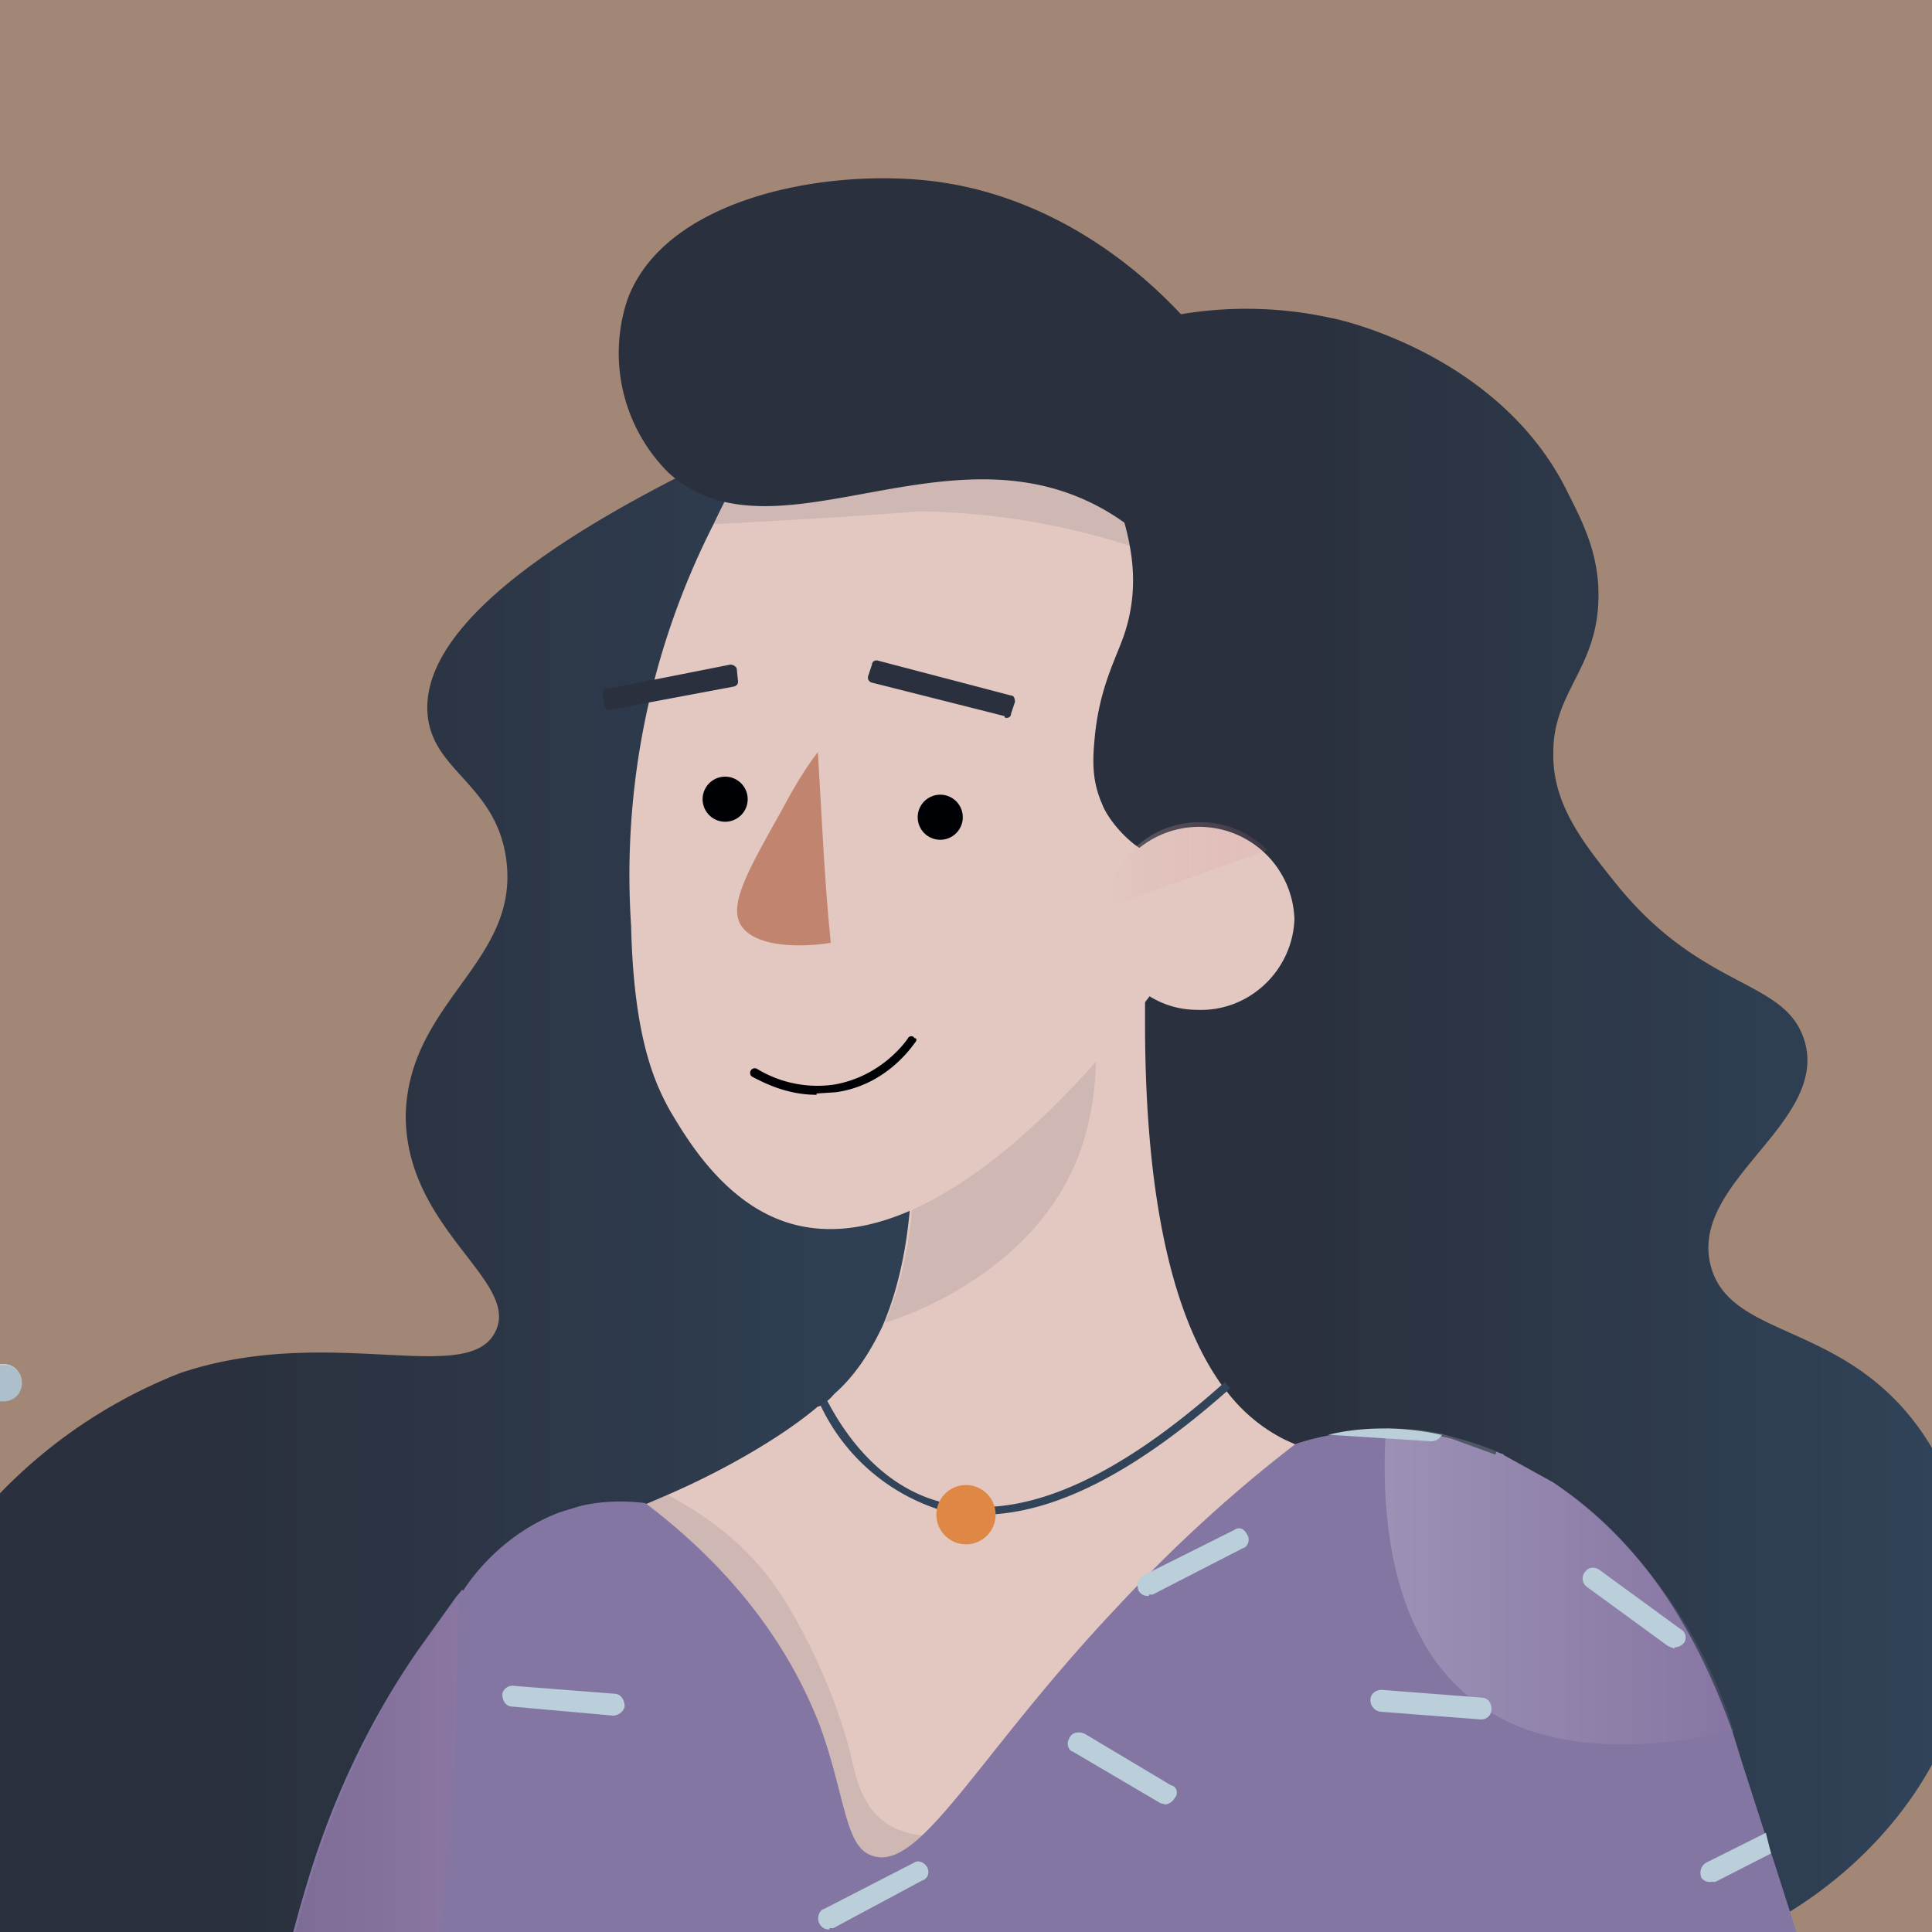
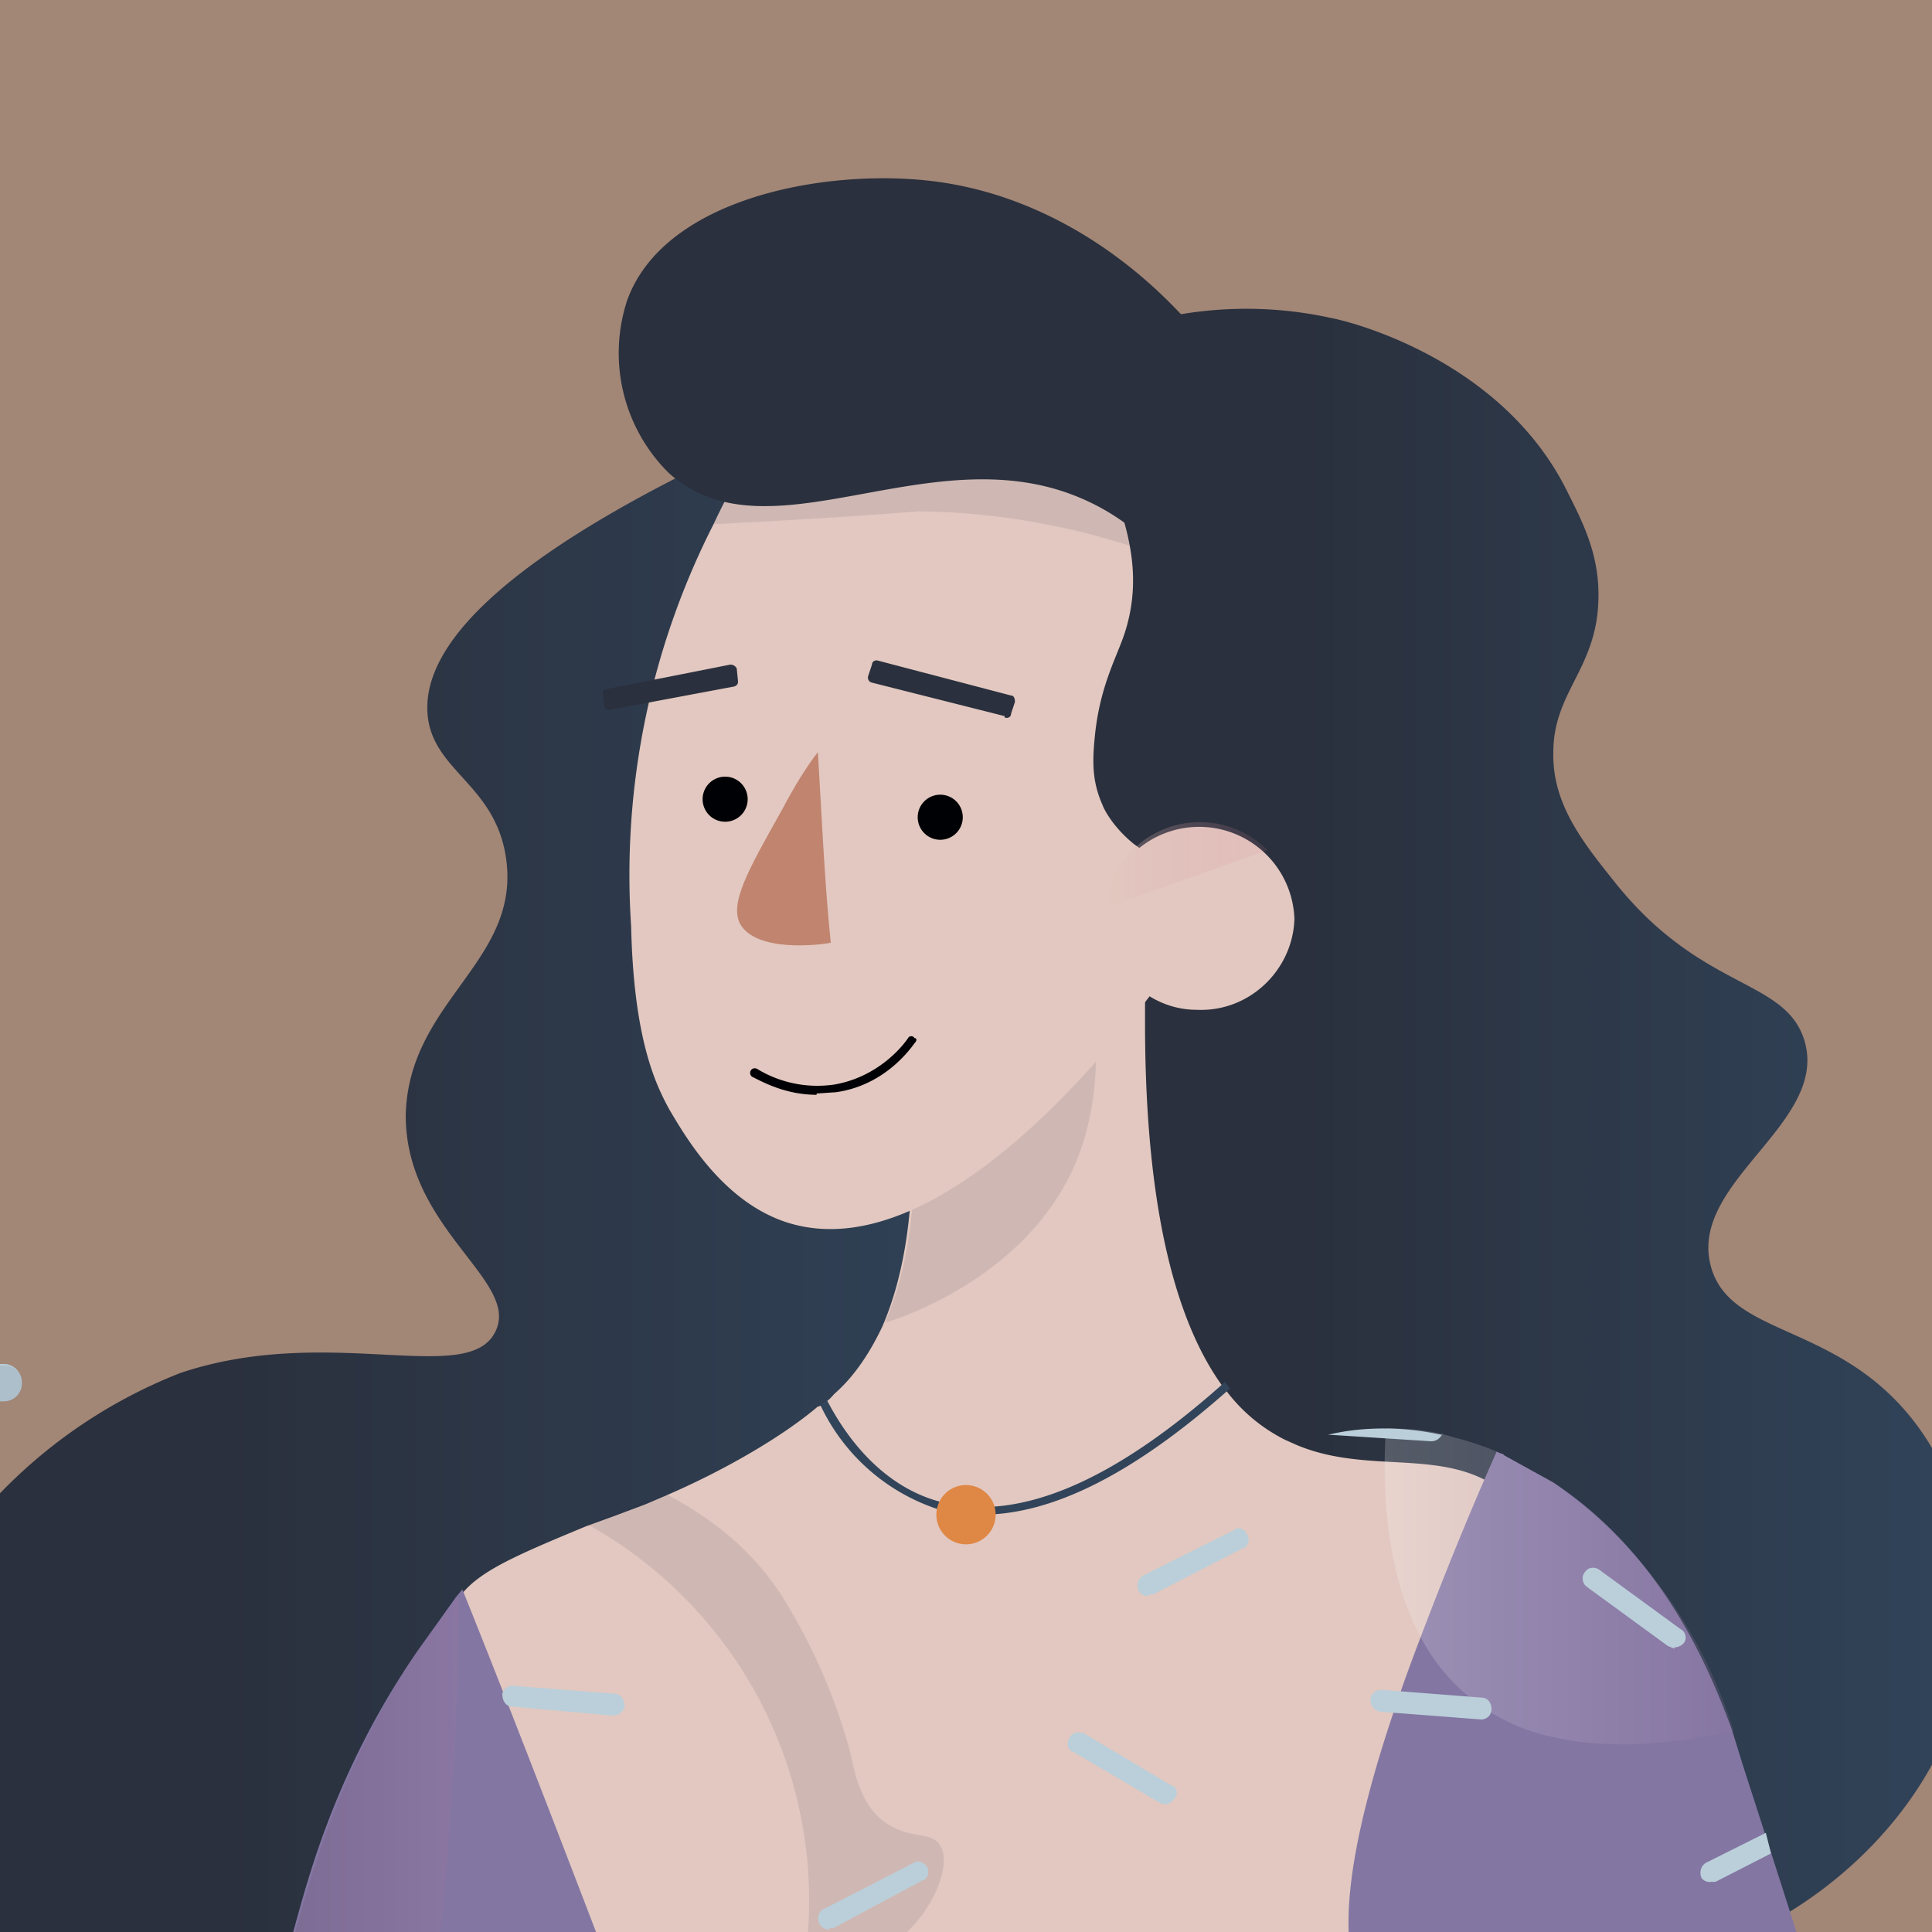
<svg xmlns="http://www.w3.org/2000/svg" fill="none" viewBox="0 0 150 150">
  <rect x="0" y="0" width="150" height="150" fill="#333333" stroke="none" />
  <g clip-path="url(#clip0_3_12234)">
    <path fill="#A28676" d="M0 0h150v150H0z" />
    <path fill="url(#paint0_linear_3_12234)" d="M80.4 28.8c-.7 2.5-6.4 24.3 5.9 36 1.5 1.5 3.4 3 5.9 4.1a19.8 19.8 0 0 0-4.8 8.3c-1 3.8-.2 5.9-.4 11.7-.3 8.1-2 7.1-1.5 11.5 1 7.7 5.4 12.7 8.7 16.3a40 40 0 0 0 1.6 1.7c11 11.1 15.8 29.7 26 33.3 9.8 3.6 26.9-6.2 30.5-20.5 1.7-6.3 1-15-3.9-21.1-6-7.5-14.2-6.3-15.6-11.9-1.6-6.5 9.2-11 7.3-17.4-1.5-4.9-8-3.8-14.8-12.4-2.4-3-4.8-6-4.7-10 0-4.7 3.4-6.5 3.5-11.9.1-3.5-1.3-6.1-2.4-8.3-5-10.2-16.7-13.2-18.3-13.5a30.7 30.7 0 0 0-23 4Z" />
    <path fill="url(#paint1_linear_3_12234)" d="M63.8 78c9.6-6-7-43-7-43-19.7 9.3-24 16-23.6 20.5.4 4.4 5.3 5.4 6.1 11.2 1.1 8-7.6 11-7.8 19.9 0 8.8 8.8 12.8 7 16.7-2 4.5-12.9-.6-24.5 3.3A39.4 39.4 0 0 0-11 145c0 1.3 1.5 17.7 12.6 23.3 10.2 5 15.5-5.4 30-.8 7.2 2.2 15 7.6 24.4 4.6l.2-.1c19.3-6.4 27.2-29.3 27.8-45.2A59 59 0 0 0 68 86a78 78 0 0 0-4.2-8Z" />
    <path fill="#E2C8C0" d="m120.6 133.4-1.1 5.1v.2a2729 2729 0 0 1-29 94.6l-33.6-1.6-14.4-1c.5-9.5-1.2-15.5-3-19.2L34 193v-.1c-2.6-9-5.3-18.5-5.8-22v-.6c-.2-1-.2-2-.2-3V166l.1-.5v-.5l.1-.5c.2-1.3.5-2.4 1-3.5l.1-.5 1.1-2.6.1-.3 1.1-2.5.1-.3.9-2.6.1-.4.2-.8.1-.4v-.3l.2-.3c.4-1.7.7-3.5 1-5.7 1.3-9.8 0-14.3.3-17.4v-.7l.2-.4v-.2l.1-.3.1-.2.2-.4.8-1c1.5-1.8 4.3-3 9.6-5.2l2.2-.8 2.4-.9 1.4-.6c4.7-2 9.3-4.7 12-7 .2 0 .4-.2.5-.3.4-.2.6-.5.8-.7 1.6-1.4 2.8-3.3 3.7-5.2 2.9-6.7 2.4-15 2-18.8l18.4-6.5v1.7c0 15 2.6 23.5 6 28.2l.4.5a13 13 0 0 0 4.5 3.7l.9.4c6 2.5 12.2-.2 16.8 4.3 4.4 4.1 4 11.5 3 17Z" />
    <path fill="#253041" d="M82 73.7C85.2 75 86 83 84 89c-3.2 9.6-13.6 13.2-15.3 13.7 2.9-6.6 2.4-14.9 2-18.7 3.6-7 8.4-11.2 11.2-10.3ZM62.6 151.4a33.4 33.4 0 0 0-16.9-33l1-.5 1.2-.4 2.3-1c.5 0 1-.3 1.5-.5 5 2.6 7.5 5.6 9 7.9A45 45 0 0 1 66 136c.4 1.8.8 4 2.6 5.4 2 1.5 3.7.7 4.4 1.9 1.3 2-2.1 8.4-6.8 8.8a7 7 0 0 1-3.7-.7Z" opacity=".1" />
-     <path fill="#8376A2" d="m121.8 116.3-1.2 17-.2 1.5-.9 3.7v.2l-.5 1.7c0 .5 0 1.8 1 4.9a594.2 594.2 0 0 1-8 38.4 601.8 601.8 0 0 1-8.7 32.6 826 826 0 0 1-5.1 17l-24.5-.7-16.7-.9c-2.4 0-4.8-.3-7.1-.4-2.5 0-4.9-.2-7.3-.3v-1c0-2.1-.5-5.5-1.4-9.6l-3.4-13.8L34 193v-.1c-2.7-10-5.2-18.9-5.7-22l-.1-.6-.1-3v-1.9l.1-.5v-.5l1-3.5c0-.1 0-.4.2-.5l1.1-2.6.1-.3 1-2.5.2-.3.9-2.6v-.4c.2-.2.2-.6.3-.8v-.4l.1-.3.1-.3c.4-1.7.7-3.3 1-5.7 1.4-9.8 0-14.3.4-17.4v-.7l.1-.4v-.2l.2-.3v-.2l.2-.4.8-1c.8-1.3 3.3-4.6 7.6-6.2l1.3-.4c1-.3 3-.6 5.3-.3 4.5 3.4 10.4 9 13.6 17.4 2 5.6 1.9 9.4 4.1 10 3.7 1.2 8.2-8 19-19.4 5.4-5.8 10.4-10 13.8-12.6a22 22 0 0 1 12.1-.4l3.3 1.2.2.1.3.1h.2c2.2 1 3.9 2.2 5 3.2Z" />
    <path fill="#8376A2" d="M150.4 198.5c0 7-2 12.1-6.2 15.4-10.3 7.8-28.6.2-38.7-5.4-2.1-1-3.8-2.1-5-3a24.8 24.8 0 0 1-5.7-4.7 10.8 10.8 0 0 1-2.6-5.3c-.3-1.6-.1-3.3.3-4.8 1-4 3.9-7.5 7.4-8.8 2.6-.9 5.1-.2 10 1.2l2 .6c7 2.3 9.5 4.7 11 3.5 2-1.5 0-6.9-2.3-13.5-1.5-4.2-3-7.2-4.4-9.5a19.3 19.3 0 0 0-5-6c-2.3-1.5-3.2-1.5-4.2-2.3-3.1-2.5-4-9.7 3.3-28.8 1.6-4.2 3.5-9 5.9-14.4l.2.1.3.1.1.1 3.8 2.1c8 5.3 11.8 13.5 13.9 19.3l.8 2.6c8.6 26.6 15.3 47.6 15.1 61.5Z" />
    <path fill="url(#paint2_linear_3_12234)" d="M134.5 134.4c-5.9 1.3-10.5 1.3-14.2.4a15 15 0 0 1-10-7.7c-2.7-5-3-11.4-2.7-16.2 1.6 0 3.4.1 5.3.7 1.6.4 3.1 1 3.3 1.1l.2.1.3.1.1.1 3.8 2.1a37 37 0 0 1 14 19.3Z" opacity=".2" />
    <path fill="#31445A" d="M95.5 107.8c-7.3 6.5-13.7 9.8-19.3 9.8-1.1 0-2.2-.2-3.3-.4a15.4 15.4 0 0 1-9.2-8.1l.5-.4c1.5 2.9 4.3 6.7 8.8 7.9 6 1.6 13.4-1.5 22.1-9.3l.4.5Z" />
    <path fill="#DF8744" d="M75 119.9a2.3 2.3 0 1 0 0-4.6 2.3 2.3 0 0 0 0 4.6Z" />
    <path fill="#E2C8C0" d="m95.7 67.2-2.3 4.2c-5.8 9.2-20.2 27-32 23.6-5.2-1.5-8.2-6.8-9.4-8.8-1.1-2-2.8-5.5-3-14.3a60 60 0 0 1 6.4-31.2c1.6-3.4 3.8-7.2 6.4-10.3 3-3.6 6.4-6.2 10.3-6 4.7.1 8 4.2 10.3 6.9l.8 1c1.2 1.8 3.7 5.6 4.5 10 .4 2.1.4 4.3-.3 6.6-.6 2-2 4.2-2.4 8.3-.2 2-.2 3.5.6 5.3.1.3.8 1.7 2.4 3 3.1 2.4 7 1.8 7.7 1.7Z" />
    <path fill="#253041" d="M87.8 42.4a55.8 55.8 0 0 0-16.5-2.7c-4.7.4-12 .8-15.9 1 1.7-3.4 3.8-7.2 6.4-10.3l21.5 2c1.2 1.7 3.7 5.6 4.5 10Z" opacity=".1" />
    <path fill="#000105" d="M73 65.2a1.7 1.7 0 1 0 0-3.5 1.7 1.7 0 0 0 0 3.5ZM56.3 63.8a1.7 1.7 0 1 0 0-3.5 1.7 1.7 0 0 0 0 3.5ZM63.4 85c-2.4 0-4.2-1-5-1.4a.3.3 0 1 1 .4-.6 9 9 0 0 0 6 1.2c3.4-.6 5.3-3 5.7-3.6.1-.2.4-.2.5 0 .2 0 .2.2 0 .4-.5.7-2.5 3.3-6.1 3.8l-1.5.1Z" />
    <path fill="#C0846F" d="M63.5 58.4c-.8 1-1.8 2.6-2.8 4.5-2.7 4.8-4.1 7.3-3.2 8.9 1.3 2.1 5.9 1.6 7 1.4-.5-4.9-.7-9.9-1-14.8Z" />
    <path fill="#2A303D" d="M99.4 63.5c-3.6-16.2-9.8-22.3-15.2-24.7-11.8-5.3-24.5 5-32.3-2.1a13.1 13.1 0 0 1-3.2-13.4c2.9-8 15.6-10.3 24-9.2 15 2 27.2 16.4 29.2 31.4 1 7.7-1 14.2-2.5 18ZM78 55.6 67.7 53a.4.4 0 0 1-.3-.5l.3-.9c0-.2.2-.4.5-.3l10.3 2.7c.2 0 .3.2.3.5l-.3.9c0 .3-.3.4-.5.3ZM57 53.3l-9.6 1.8c-.2.1-.4 0-.5-.3l-.1-.9c0-.2 0-.4.3-.4l9.6-1.9c.2 0 .4.1.5.3l.1 1c0 .1 0 .3-.3.4Z" />
    <path fill="#E2C8C0" d="M100.5 71.3c-.1 4-3.5 7.3-7.6 7.1-4 0-7.3-3.5-7.1-7.6v-.4a7.4 7.4 0 0 1 14.7 1Z" />
    <path fill="url(#paint3_linear_3_12234)" d="m98.4 66-12.6 4.5A7.4 7.4 0 0 1 98.4 66Z" opacity=".3" />
    <path fill="#BACFDA" d="M1.7 107.3a1.4 1.4 0 0 1-1.4 1.5h-27a1.4 1.4 0 0 1-1-2.5c.3-.2.7-.4 1-.4h27c.8 0 1.4.7 1.4 1.4Z" />
    <path fill="#2A303D" d="M1.7 107.3a1.4 1.4 0 0 1-1.4 1.5H-1l-4 37.6h-9.5c-6.3-6.8-6.8-9.6-6-10.8 1.1-1.9 5.4-.5 11-3.5.6-.3 2.8-1.6 4-4 .1-.4.6-1.6.3-1.8-.5-.4-2.7 3-6.4 4.8-4.7 2.4-10 1.3-10 .8s3.8-.5 9.2-2.8c4.6-2 8-4.8 7.8-5.2-.2-.4-3.2 1.4-8.8 3-4 1.2-9.3 2.3-9.5 1.6-.2-.6 2.6-2 3-2.1 3.6-1.9 9-3.3 10.9-3.7.7-.1 2-.5 2.3-1.5.2-.4 0-1-.3-1.4-1-1-3.2.3-6.8 1.5-3.7 1.3-8 2.2-8.2 1.7-.1-.4 2.5-2 4-2.8 6-3.2 8.1-3 8.6-4.9.5-1.8-1.2-4.6-1-6.5l.1-1.3.2-1.5H.3c.8 0 1.4.6 1.4 1.3Z" opacity=".1" />
    <path fill="#8376A2" d="M49 157c-1 5.4-2.8 12.6-5.9 20.8-3.1 8.2-19 49.7-40.8 49.6-9.6 0-16.8-8.3-27-20.8l-1.4-1.6a94 94 0 0 1-17.7-39l-.8-4.8c-1.3-9.5.9-12.6 2.5-14.1 2.7-2.5 7.2-3 10.6-1.8 6.3 2.2 7.7 9.9 11.3 18.3a78 78 0 0 0 16.8 25.5c2.3 2 4.7 3.1 6.8 2.9 8-1 13.7-21.5 20-44.3.8-2.7 3-10.8 9-19.5l3-4.2.5-.6c4.5 11.2 8.8 22.5 13.1 33.7Z" />
    <path fill="url(#paint4_linear_3_12234)" d="M35.6 124c0 13.2-1.5 64.4-20.6 75.7-15 8.9-18-2.5-18.3-10.6 2.4 2 4.8 3 6.8 2.8 8-1 13.7-21.5 20.1-44.3.8-2.6 3-10.7 8.9-19.5l3-4.1Z" opacity=".4" />
    <path fill="#BACFDA" d="m47.6 133.2-7.8-.7c-.5 0-.8-.4-.8-1 .1-.4.5-.7 1-.6l7.7.6c.5 0 .8.5.8 1-.1.4-.5.7-.9.7ZM130 128l-.5-.2-6.3-4.6a.8.8 0 0 1-.1-1.2c.2-.3.7-.4 1.1-.1l6.3 4.6c.4.2.5.8.2 1.1a1 1 0 0 1-.7.3ZM64.4 149.8a.8.8 0 0 1-.8-.5c-.2-.4 0-1 .4-1.1l7-3.6c.3-.2.8 0 1 .4.2.4 0 .9-.4 1l-6.9 3.7h-.3ZM137.5 143.9l-4.3 2.2a1 1 0 0 1-.3 0 .8.8 0 0 1-.8-.3c-.2-.5 0-1 .4-1.2l4.6-2.3.4 1.6ZM89.2 123.9a.8.8 0 0 1-.8-.4c-.2-.5 0-1 .4-1.2l7-3.5c.4-.3.8-.1 1 .3.3.4.1 1-.3 1.1l-7 3.6h-.3ZM115 133.5l-7.8-.6a.9.9 0 0 1-.8-.9c0-.5.4-.8.9-.8l7.7.6c.5 0 .8.4.8.9s-.4.8-.8.8ZM112 111.3c-.2.4-.5.6-.9.6l-7.8-.5h-.2c2-.5 5.2-.8 8.8 0ZM90.5 140.1l-.4-.1-6.8-4c-.4-.1-.5-.7-.3-1 .2-.5.7-.6 1.2-.4l6.7 4c.5.1.6.7.3 1a1 1 0 0 1-.7.5Z" />
  </g>
  <defs>
    <linearGradient id="paint0_linear_3_12234" x1="78.5" x2="153.1" y1="88.2" y2="88.2" gradientUnits="userSpaceOnUse">
      <stop offset=".3" stop-color="#2A303D" />
      <stop offset="1" stop-color="#31445A" />
    </linearGradient>
    <linearGradient id="paint1_linear_3_12234" x1="-11.3" x2="84" y1="103.9" y2="103.9" gradientUnits="userSpaceOnUse">
      <stop offset=".3" stop-color="#2A303D" />
      <stop offset="1" stop-color="#31445A" />
    </linearGradient>
    <linearGradient id="paint2_linear_3_12234" x1="107.5" x2="134.5" y1="123.1" y2="123.1" gradientUnits="userSpaceOnUse">
      <stop stop-color="#fff" />
      <stop offset="1" stop-color="#9375A1" />
    </linearGradient>
    <linearGradient id="paint3_linear_3_12234" x1="85.7" x2="98.4" y1="67.1" y2="67.1" gradientUnits="userSpaceOnUse">
      <stop stop-color="#E2C8C0" />
      <stop offset="1" stop-color="#DD8093" stop-opacity=".4" />
    </linearGradient>
    <linearGradient id="paint4_linear_3_12234" x1="-3.3" x2="35.6" y1="163.4" y2="163.4" gradientUnits="userSpaceOnUse">
      <stop stop-color="#302E40" />
      <stop offset="1" stop-color="#9375A1" />
    </linearGradient>
    <clipPath id="clip0_3_12234">
      <path fill="#fff" d="M0 0h150v150H0z" />
    </clipPath>
  </defs>
</svg>